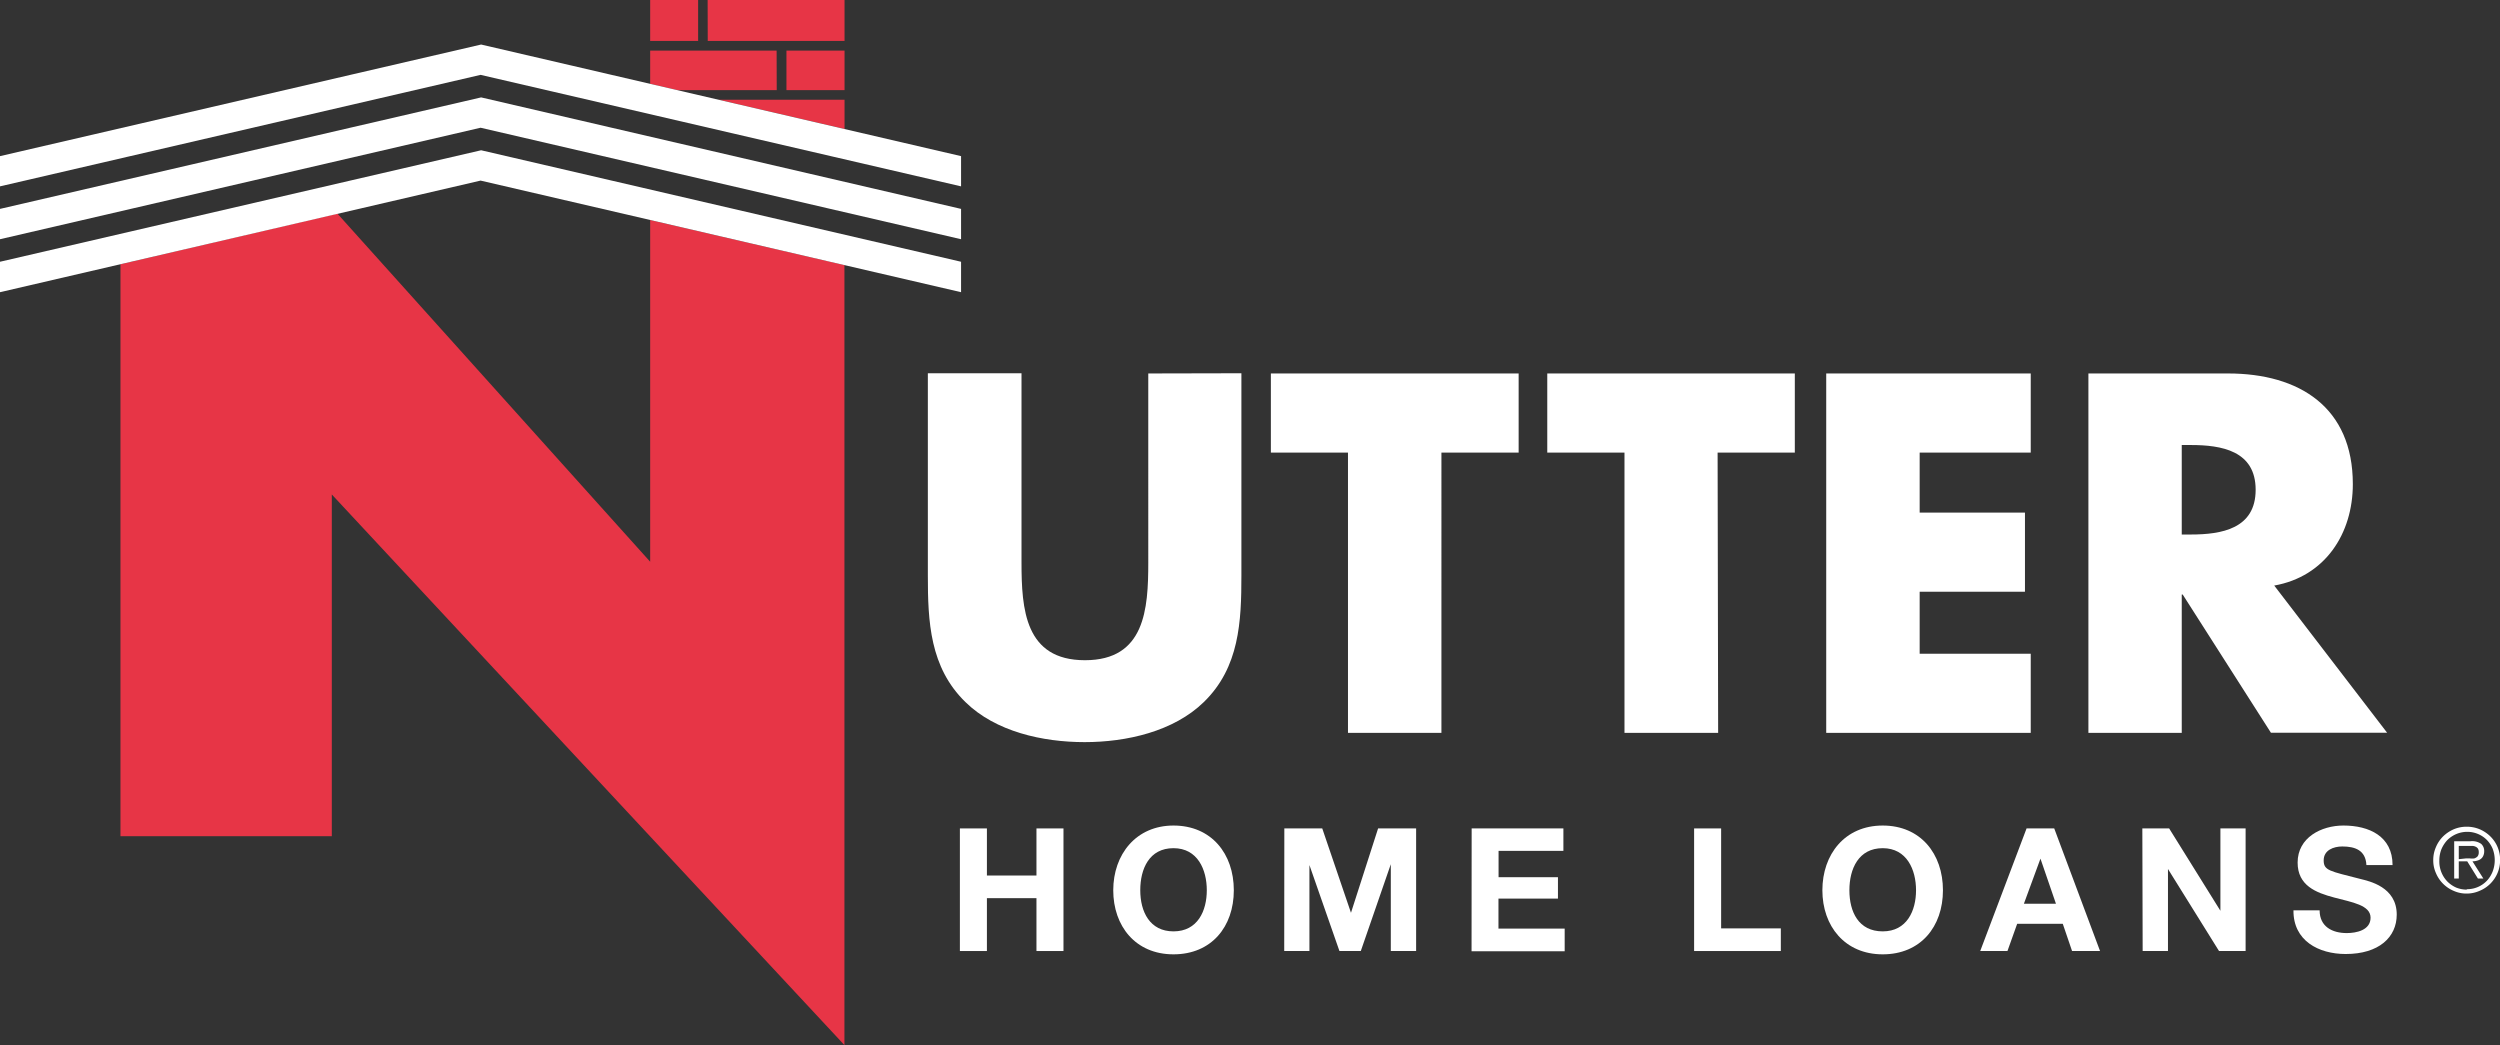
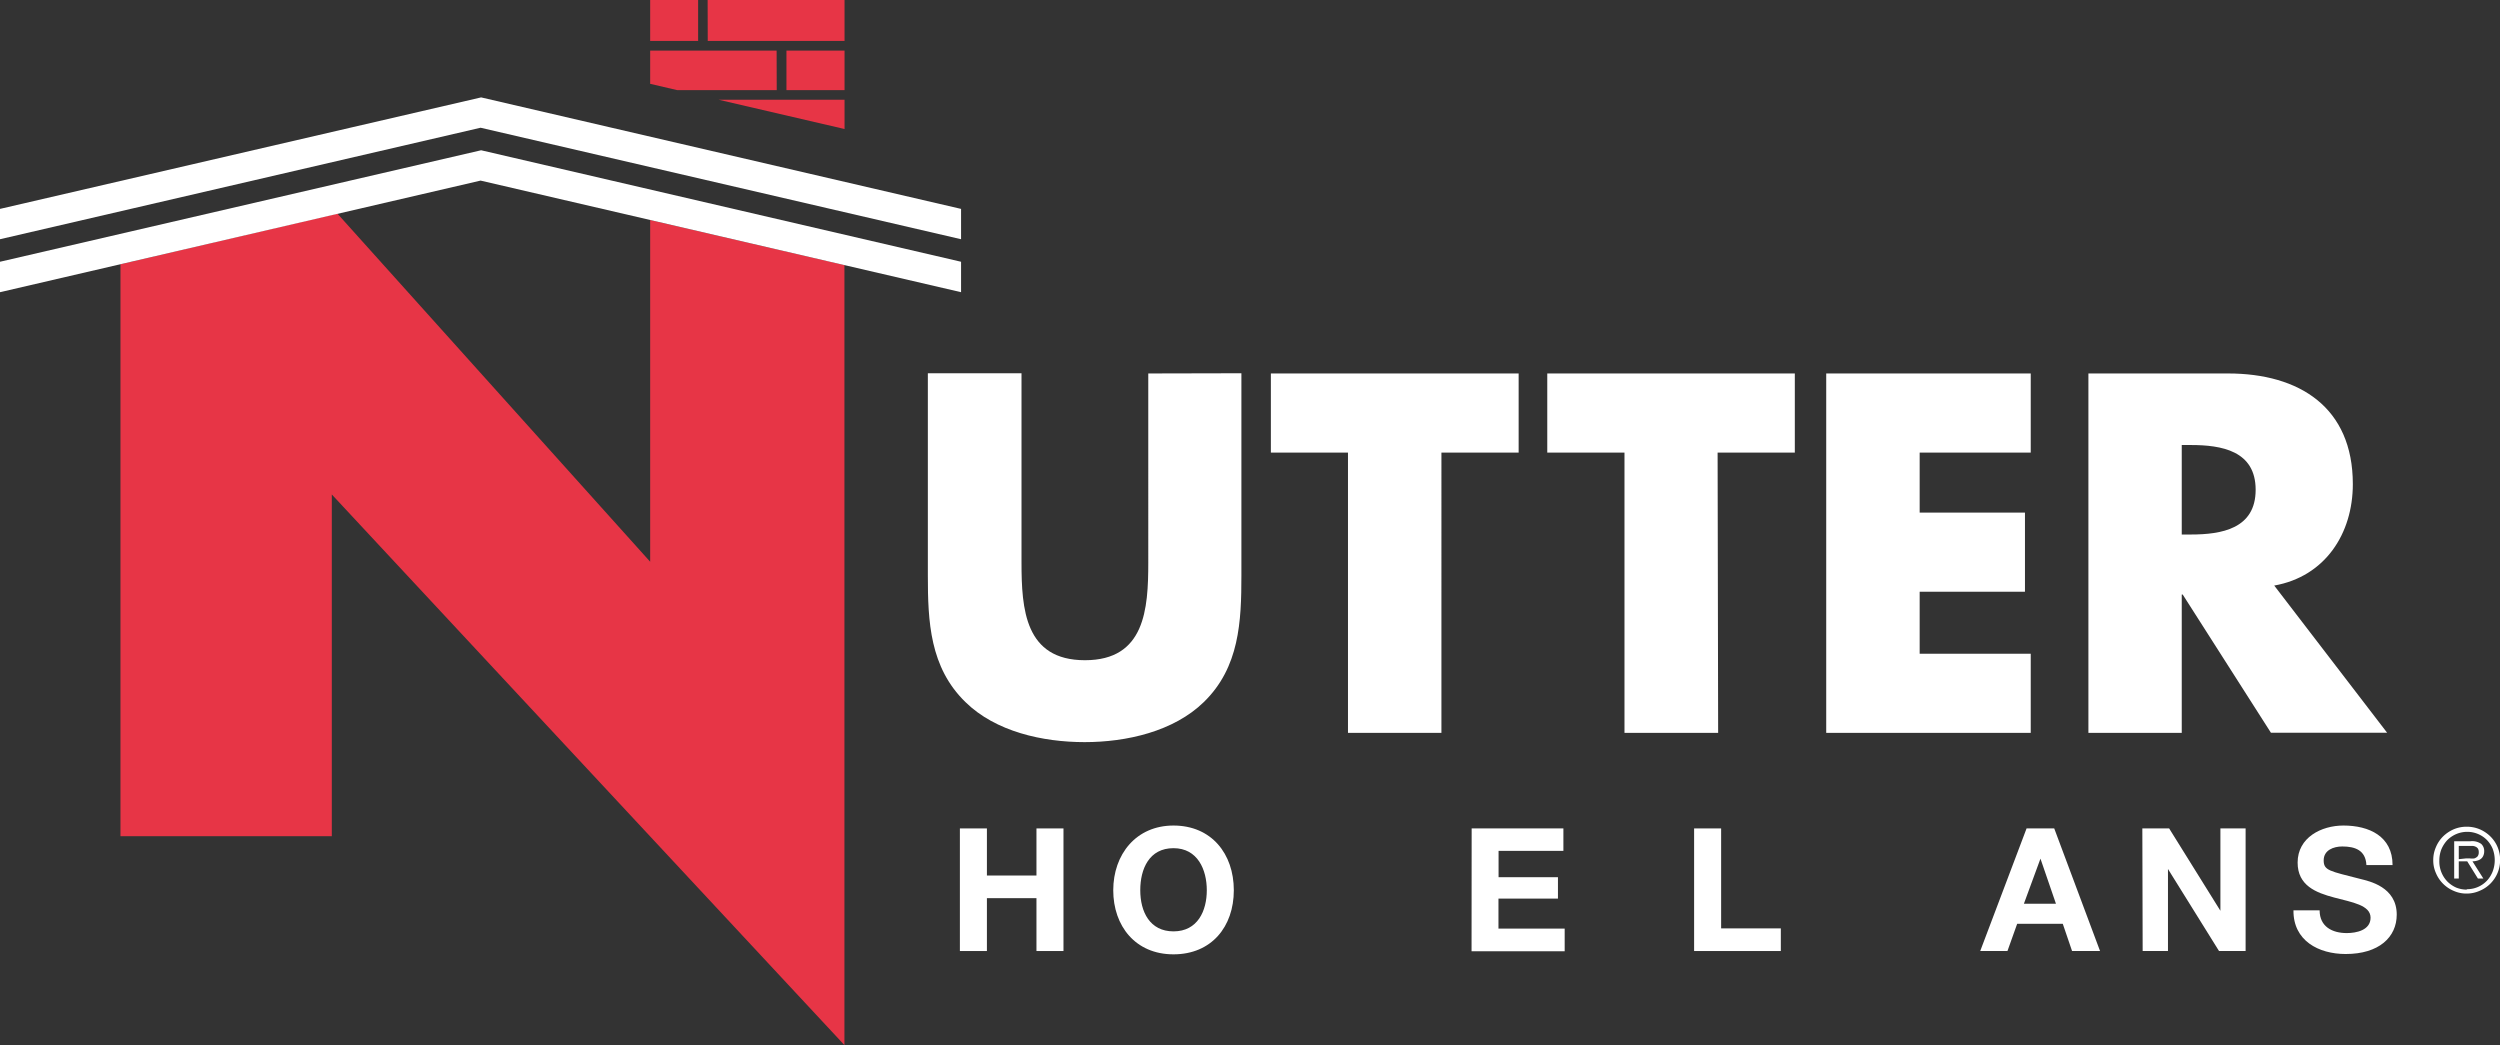
<svg xmlns="http://www.w3.org/2000/svg" id="Layer_1" data-name="Layer 1" viewBox="0 0 234.09 97.87">
  <rect x="0" y="0" width="234.09" height="97.87" fill="#333333" stroke="none" />
  <defs>
    <style>.cls-1{fill:#fff;}.cls-2{fill:#e73546;}</style>
  </defs>
  <title>Nutter_Logo_white+r_2019</title>
  <path class="cls-1" d="M397.41,368h.85c2.86,0,6.07.53,6.07,4.19s-3.21,4.19-6.07,4.19h-.85Zm8.66,13.16c4.77-.85,7.36-4.86,7.36-9.5,0-7.19-5-10.36-11.69-10.36H388.67v33.65h8.74V382h.09l8.26,12.94h10.88Zm-22.8-12.45v-7.41H364.12v33.65h19.15v-7.41h-10.4v-5.8h9.86v-7.41h-9.86v-5.62Zm-29.32,0h7.23v-7.41H338v7.41h7.23v26.24H354Zm-25.86,0h7.23v-7.41h-23.2v7.41h7.22v26.24h8.75Zm-27.45-7.41V379c0,4.37-.31,9.15-5.93,9.15s-5.94-4.78-5.94-9.15V361.28H280V380.2c0,4.33.18,8.62,3.52,11.87,2.82,2.77,7.23,3.75,11.16,3.75s8.34-1,11.16-3.75c3.34-3.25,3.52-7.54,3.52-11.87V361.28Z" transform="translate(-193.12 -326.33)" />
  <path class="cls-2" d="M204.4,351.07v53.56h19.79v-32l48,51.56V351.15L254,346.93v32l-29.29-32.6Zm61.44-20H254v3.11l2.53.59h9.32ZM254,330.16h4.49v-3.83H254Zm5.39,0h12.81v-3.83H259.38Zm7.37,4.61h5.44v-3.7h-5.44Zm5.44,3.64v-2.74H260.41Z" transform="translate(-193.12 -326.33)" />
-   <polygon class="cls-1" points="0 14.62 0 17.45 45 7.01 89.99 17.45 89.99 14.62 45.05 4.17 0 14.62" />
  <polygon class="cls-1" points="0 24.51 0 27.36 45 16.91 89.99 27.36 89.99 24.51 45.05 14.07 0 24.51" />
  <polygon class="cls-1" points="0 19.56 0 22.4 45 11.96 89.99 22.4 89.99 19.56 45.05 9.12 0 19.56" />
  <path class="cls-1" d="M283,403.9h2.53v4.41h4.64V403.9h2.53v11.48h-2.53v-4.95h-4.64v4.95H283Z" transform="translate(-193.12 -326.33)" />
  <path class="cls-1" d="M303,403.63c3.56,0,5.65,2.65,5.65,6.06s-2.09,6-5.65,6-5.64-2.65-5.64-6S299.49,403.63,303,403.63Zm0,9.91c2.27,0,3.12-1.93,3.12-3.85s-.85-3.94-3.12-3.94-3.11,1.93-3.11,3.94S300.78,413.54,303,413.54Z" transform="translate(-193.12 -326.33)" />
-   <path class="cls-1" d="M313.38,403.9h3.55l2.69,7.9h0l2.54-7.9h3.56v11.48h-2.37v-8.13h0l-2.81,8.13h-2l-2.81-8.05h0v8.05h-2.36Z" transform="translate(-193.12 -326.33)" />
  <path class="cls-1" d="M330.92,403.9h8.59V406h-6.07v2.47H339v2h-5.57v2.81h6.2v2.12h-8.72Z" transform="translate(-193.12 -326.33)" />
  <path class="cls-1" d="M351.75,403.9h2.53v9.36h5.59v2.12h-8.12Z" transform="translate(-193.12 -326.33)" />
-   <path class="cls-1" d="M369.41,403.63c3.55,0,5.64,2.65,5.64,6.06s-2.09,6-5.64,6-5.65-2.65-5.65-6S365.85,403.63,369.41,403.63Zm0,9.91c2.26,0,3.12-1.93,3.12-3.85s-.86-3.94-3.12-3.94-3.12,1.93-3.12,3.94S367.14,413.54,369.41,413.54Z" transform="translate(-193.12 -326.33)" />
  <path class="cls-1" d="M382.88,403.9h2.59l4.29,11.48h-2.62l-.87-2.55H382l-.91,2.55h-2.55Zm-.25,7.05h3l-1.45-4.22h0Z" transform="translate(-193.12 -326.33)" />
  <path class="cls-1" d="M393.72,403.9h2.51l4.8,7.71h0V403.9h2.36v11.48H400.9l-4.78-7.68h0v7.68h-2.37Z" transform="translate(-193.12 -326.33)" />
  <path class="cls-1" d="M410.32,411.57c0,1.53,1.19,2.13,2.54,2.13.88,0,2.23-.26,2.23-1.44s-1.72-1.44-3.41-1.89-3.42-1.11-3.42-3.27c0-2.35,2.22-3.47,4.29-3.47,2.4,0,4.6,1,4.6,3.7H414.7c-.07-1.39-1.06-1.74-2.26-1.74-.81,0-1.74.34-1.74,1.3s.55,1,3.43,1.74c.83.21,3.41.74,3.41,3.34,0,2.11-1.66,3.69-4.78,3.69-2.54,0-4.92-1.25-4.89-4.09Z" transform="translate(-193.12 -326.33)" />
  <path class="cls-1" d="M424.1,410a2.9,2.9,0,0,1-1.22-.25,3.1,3.1,0,0,1-1.67-1.67,2.9,2.9,0,0,1-.25-1.22,3,3,0,0,1,.25-1.21,3.09,3.09,0,0,1,.67-1,3.31,3.31,0,0,1,1-.67,3.05,3.05,0,0,1,1.22-.24,3.11,3.11,0,0,1,1.21.24,3.26,3.26,0,0,1,1,.67,3.06,3.06,0,0,1,.91,2.2,3.05,3.05,0,0,1-.24,1.22,3.14,3.14,0,0,1-.67,1,3.09,3.09,0,0,1-1,.67A3,3,0,0,1,424.1,410Zm0-.41a2.54,2.54,0,0,0,1.88-.79,2.73,2.73,0,0,0,.54-.86,3,3,0,0,0,0-2.14A2.73,2.73,0,0,0,426,405a2.56,2.56,0,0,0-.83-.57,2.59,2.59,0,0,0-1-.21,2.64,2.64,0,0,0-1.06.21,2.71,2.71,0,0,0-.84.57,2.94,2.94,0,0,0-.55.86,2.89,2.89,0,0,0-.19,1.06,2.7,2.7,0,0,0,.74,1.94,2.74,2.74,0,0,0,.84.58A2.64,2.64,0,0,0,424.1,409.63Zm1.55-1h-.51l-1-1.61h-.79v1.61h-.43v-3.49h1.53a1.46,1.46,0,0,1,1,.25.89.89,0,0,1,.28.68,1,1,0,0,1-.09.44.73.73,0,0,1-.23.29.94.94,0,0,1-.35.16,1.49,1.49,0,0,1-.43.06ZM424,406.71h.4a1.68,1.68,0,0,0,.4,0,.75.75,0,0,0,.3-.18.58.58,0,0,0,.12-.4.62.62,0,0,0-.07-.33.52.52,0,0,0-.21-.18.77.77,0,0,0-.28-.08l-.31,0h-1v1.24Z" transform="translate(-193.12 -326.33)" />
</svg>